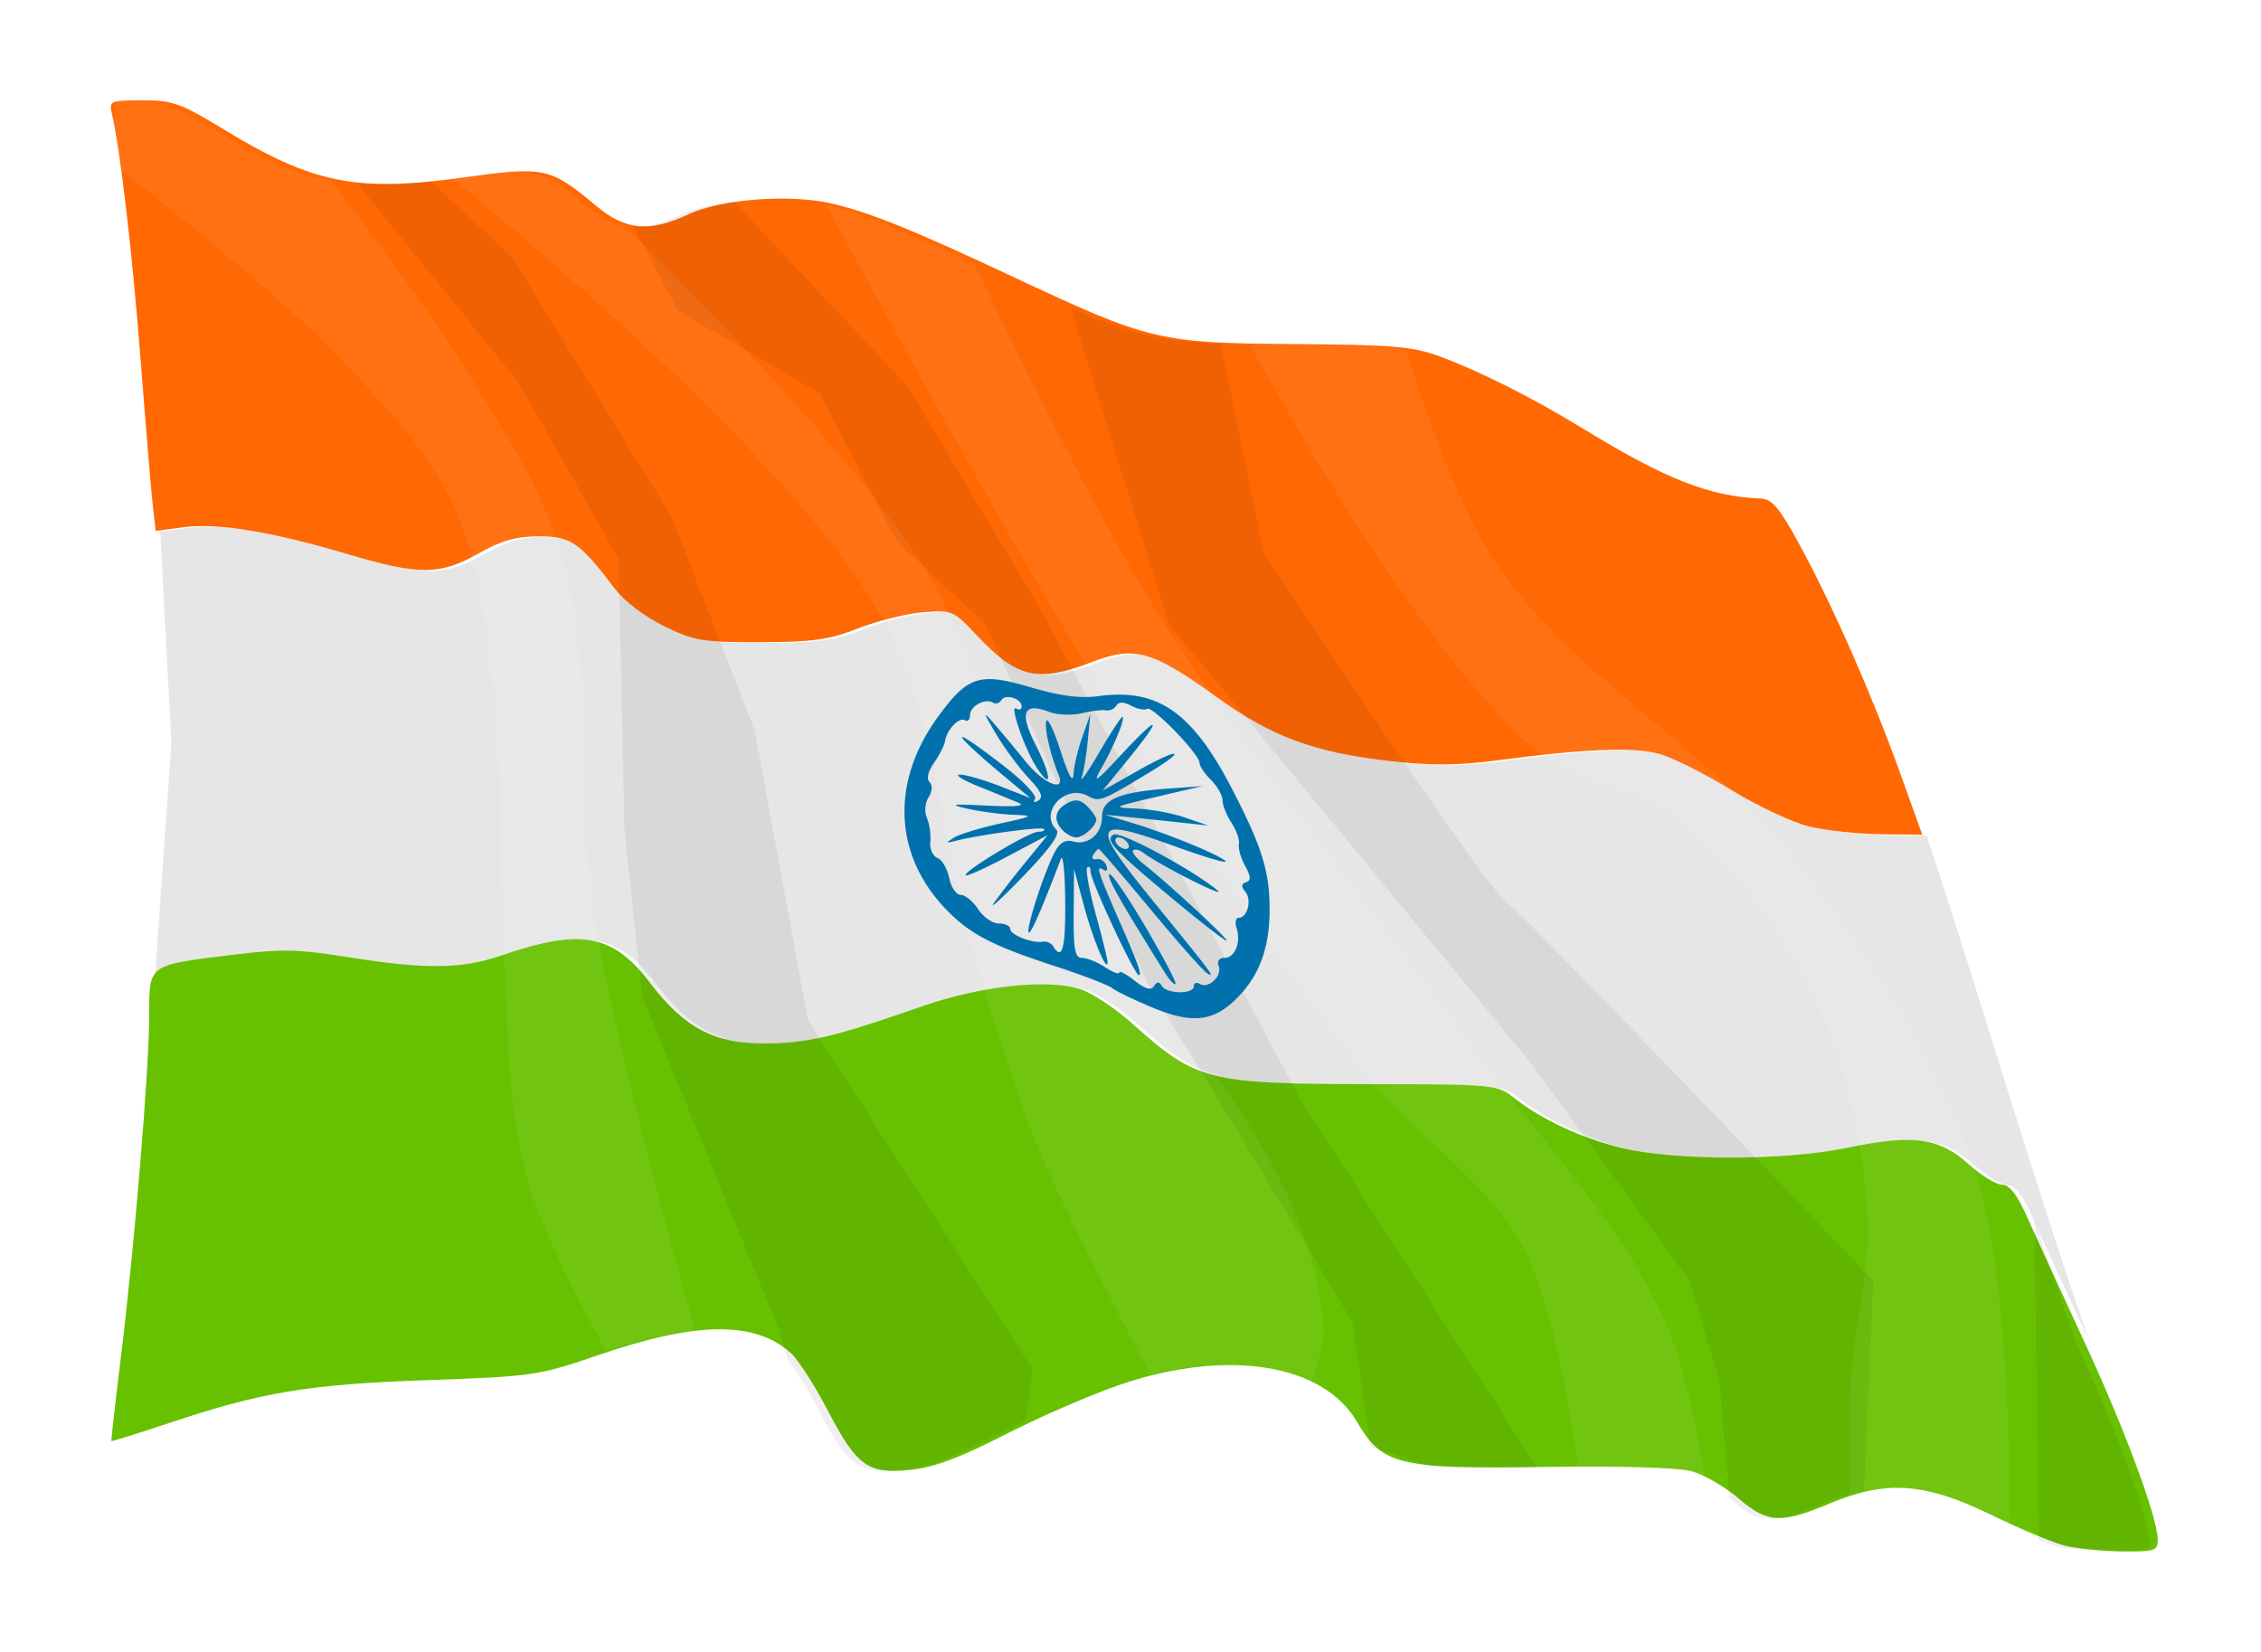
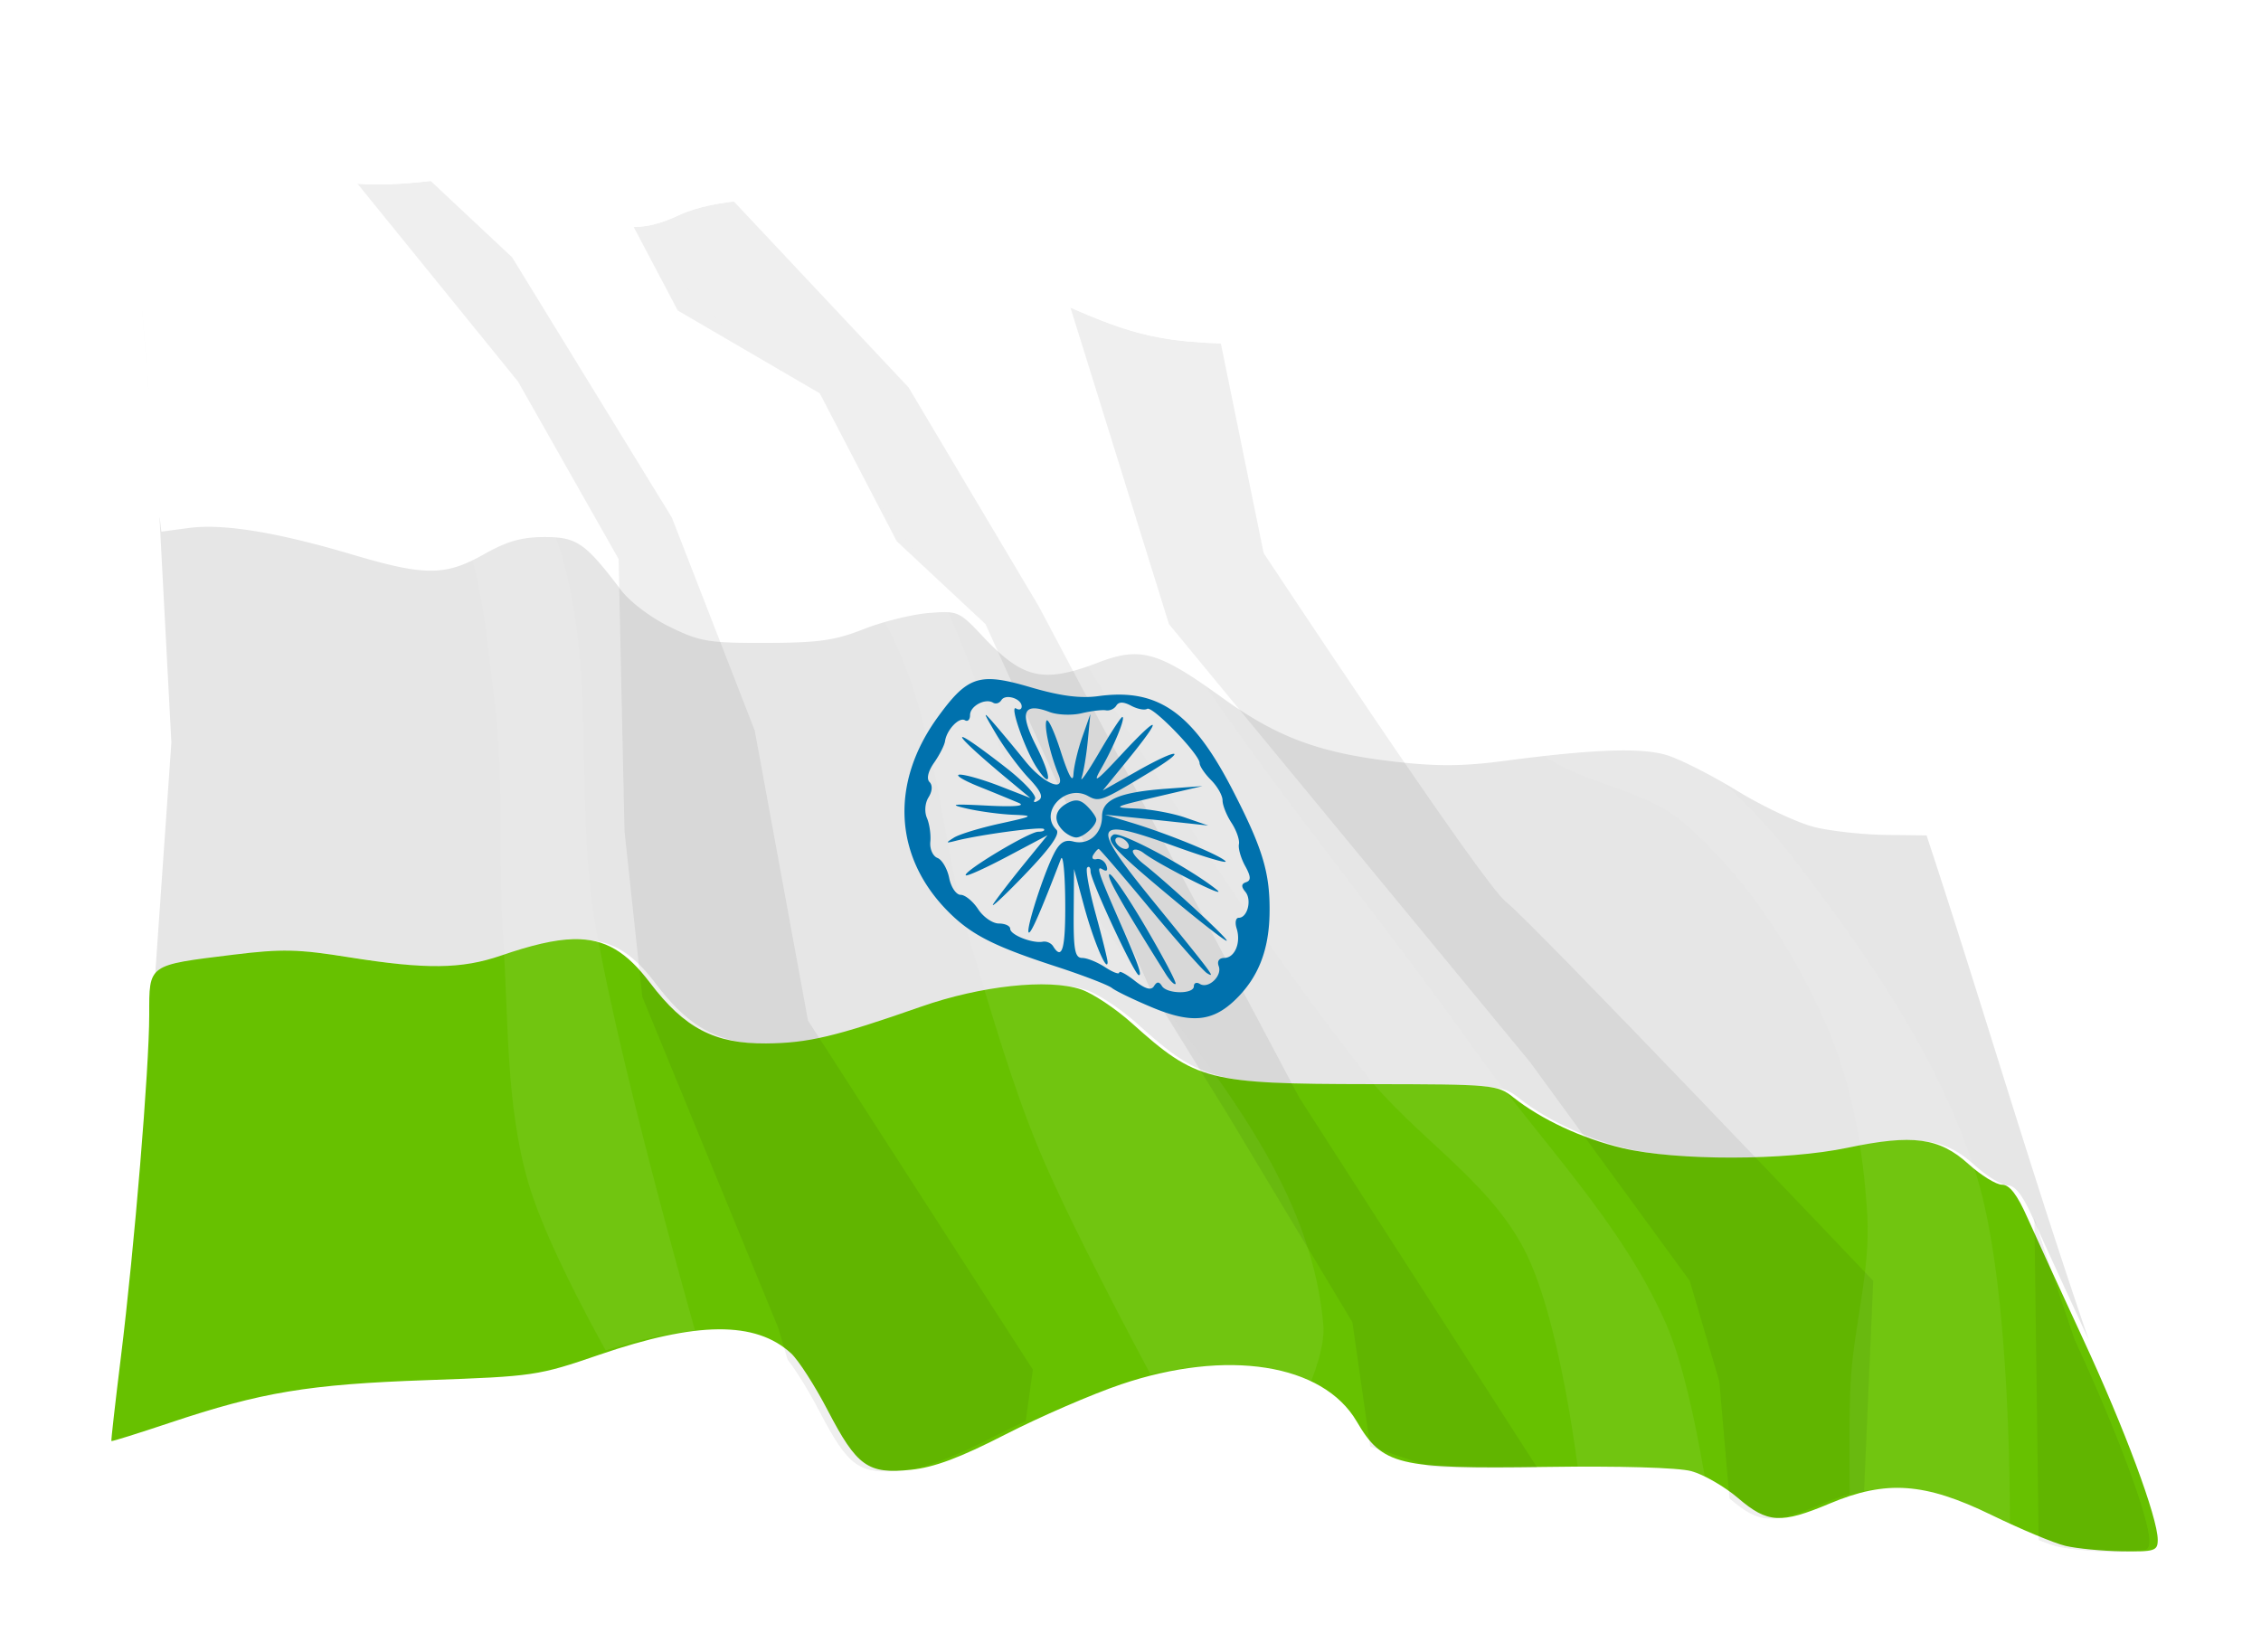
<svg xmlns="http://www.w3.org/2000/svg" width="425.829" height="311.175" viewBox="0 0 399.214 291.727">
  <defs>
    <filter id="b" x="-.043" width="1.086" y="-.054" height="1.109" color-interpolation-filters="sRGB">
      <feGaussianBlur stdDeviation="2.953" />
    </filter>
    <filter id="c" x="-.032" width="1.063" y="-.042" height="1.084" color-interpolation-filters="sRGB">
      <feGaussianBlur stdDeviation="2.258" />
    </filter>
    <clipPath clipPathUnits="userSpaceOnUse" id="a">
      <path d="M636.091 109.837c-2.765 0-2.899.059-2.652 1.122.737 3.176 1.787 12.2 2.506 21.517.443 5.747.917 11.406 1.052 12.576l.106.924h-.018l1.028 19.492-1.54 22.057.122.06c-.014.447-.016.95-.016 1.551 0 4.652-1.285 20.195-2.453 29.664-.49 3.968-.862 7.255-.828 7.305.034.05 2.299-.658 5.031-1.572 7.985-2.673 12.06-3.35 22.381-3.713 9.219-.325 9.589-.38 14.89-2.2 8.45-2.899 13.545-2.938 16.62-.132.637.581 2.069 2.809 3.183 4.951 2.529 4.86 3.48 5.542 7.196 5.158 2.046-.211 4.26-1.037 8.236-3.076 2.991-1.534 7.49-3.483 9.998-4.332 9.177-3.106 17.497-1.8 20.432 3.207 2.234 3.813 3.553 4.135 16.29 3.953 6.461-.092 11.572.054 12.727.365 1.062.286 2.89 1.34 4.06 2.342 2.542 2.175 3.708 2.245 7.932.467 4.893-2.06 8.243-1.825 14.016.984 2.56 1.246 5.453 2.456 6.432 2.688.978.232 3.178.443 4.888.47 2.845.047 3.11-.039 3.11-.995 0-1.923-2.878-9.665-6.471-17.409-5.77-16.81-10.645-33.97-15.865-49.086-2.406-6.702-5.884-14.602-8.707-19.777-1.78-3.262-2.393-3.989-3.403-4.03-4.425-.176-8.234-1.68-15.416-6.081-4.27-2.617-8.852-4.928-12.33-6.219-2.389-.887-4.009-1.025-12.69-1.09-11.677-.087-12.545-.292-24.13-5.724-8.918-4.182-12.507-5.64-15.88-6.45-3.59-.86-9.634-.42-12.48.91-3.415 1.598-5.469 1.41-8.036-.738-3.98-3.327-4.467-3.43-11.54-2.441-9.196 1.285-13.03.517-20.681-4.145-3.779-2.302-4.471-2.552-7.1-2.552z" />
    </clipPath>
  </defs>
  <path d="M23.304 37.348c.906 7.775 1.806 17.112 2.538 26.598.452 5.852.92 11.658 1.309 16.3-.388-4.642-.853-10.448-1.305-16.3-.732-9.485-1.635-18.822-2.542-26.598zm4.682 52.21l.215 1.881h-.036l2.092 39.696-3.134 44.918.246.124v.055c.17-5.82 1.673-5.886 14.813-7.501 8.538-1.05 11.49-.987 20.409.441 13.58 2.175 19.904 2.11 26.868-.286 5.304-1.825 9.405-2.824 12.807-2.9 5.672-.126 9.398 2.305 13.508 7.717 6.077 8.001 11.38 10.77 20.489 10.695 7.424-.06 12.256-1.204 27.357-6.491 10.528-3.687 22.412-4.977 28.213-3.063 2.045.675 6.11 3.375 9.033 5.998 11.337 10.178 13.417 10.708 41.963 10.744 21.74.026 22.553.103 25.329 2.307 4.946 3.928 12.22 7.312 19.323 8.993 9.551 2.26 28.809 2.229 39.731-.064 11.52-2.418 16.174-1.797 21.32 2.852 2.235 2.02 4.914 3.671 5.954 3.671 1.327 0 2.664 1.74 4.479 5.828 1.423 3.204 5.848 12.851 9.832 21.438-10.387-30.263-19.35-61.07-28.634-89.077l-7.092-.083c-4.031-.048-9.714-.662-12.629-1.368-2.914-.707-9.07-3.586-13.678-6.4-4.61-2.815-10.255-5.672-12.545-6.348-4.499-1.33-13.047-1.017-28.643 1.046-7.22.955-11.84.987-19.251.14-13.396-1.533-20.81-4.286-30.639-11.385-11.18-8.073-14.35-8.969-21.73-6.145-9.775 3.741-13.328 2.94-20.432-4.606-4.195-4.457-4.394-4.545-9.626-4.113-2.938.243-8.08 1.522-11.423 2.84-5.067 1.999-7.933 2.403-17.223 2.427-10.197.025-11.647-.218-17-2.833-3.359-1.64-7.026-4.409-8.611-6.503-6.315-8.34-7.776-9.355-13.492-9.355-4.034 0-6.616.736-10.704 3.043-6.819 3.848-10.418 3.855-23.224.051-13.3-3.95-22.812-5.503-28.822-4.705l-4.912.652-.501-4.332zm-.64 88.93c-.001.3-.008.519-.008.847 0 9.473-2.617 41.127-4.996 60.41-.997 8.081-1.756 14.775-1.686 14.876h.004c-.07-.1.69-6.799 1.686-14.88 2.38-19.283 4.996-50.933 4.996-60.406 0-.322.005-.55.005-.848zm100.484 56.397a38.728 38.728 0 00-4.407.306c7.791-.963 13.313.347 17.227 3.918-3.131-2.857-7.292-4.265-12.82-4.22zm14.06 5.688c1.475 1.98 3.541 5.347 5.243 8.62 2.253 4.33 3.893 7.03 5.656 8.634-1.763-1.603-3.399-4.305-5.652-8.635-1.701-3.27-3.771-6.638-5.246-8.62zm-79.665 4.069c-3.75.311-7.116.702-10.318 1.233 3.203-.532 6.567-.922 10.318-1.233zm-15.298 2.188c-4.95 1.077-9.928 2.545-16.025 4.586-4.781 1.6-8.282 2.695-9.38 2.963 1.102-.268 4.602-1.36 9.38-2.96 6.097-2.04 11.076-3.51 16.025-4.59zm190.866.843a16.237 16.237 0 012.737 3.468c.854 1.457 1.645 2.663 2.533 3.66-.887-.996-1.676-2.204-2.53-3.66a16.228 16.228 0 00-2.74-3.468zm-64.686 8.428c-2.438 1.122-4.488 1.94-6.317 2.518 1.83-.578 3.877-1.395 6.317-2.518zm71.913.422zm2.518 1.237c4.347 1.522 11.581 1.64 26.168 1.432 13.157-.188 23.566.11 25.918.743 2.162.583 5.884 2.728 8.27 4.77-2.386-2.042-6.108-4.191-8.27-4.773-2.352-.634-12.76-.932-25.918-.744-14.59.208-21.822.094-26.168-1.428zm88.401 5.123c-2.718.011-5.401.483-8.29 1.42 2.889-.937 5.571-1.415 8.29-1.42zm-14.84 3.95c-3.594 1.336-5.913 1.716-8.086 1.073 2.172.643 4.492.263 8.086-1.073zm35.456 2.684c3.95 1.786 7.638 3.262 9.132 3.616 1.494.354 4.388.684 7.211.851-2.823-.168-5.717-.5-7.21-.855-1.495-.354-5.184-1.827-9.133-3.612zm24.943 4.07c-.267.207-.676.337-1.305.417.63-.08 1.038-.21 1.305-.418z" fill="#e6e6e6" />
-   <path d="M25.147 17.717c-5.632 0-5.903.115-5.401 2.28 1.5 6.469 3.641 24.849 5.105 43.822.904 11.703 1.867 23.228 2.142 25.611l.5 4.332 4.913-.65c6.01-.798 15.523.755 28.822 4.704 12.807 3.804 16.405 3.795 23.224-.053 4.087-2.307 6.669-3.04 10.702-3.04 5.717 0 7.18 1.015 13.494 9.355 1.585 2.094 5.253 4.863 8.613 6.504 5.353 2.614 6.8 2.856 16.997 2.83 9.29-.023 12.158-.427 17.225-2.425 3.343-1.319 8.483-2.597 11.42-2.84 5.232-.433 5.432-.347 9.627 4.11 7.103 7.546 10.658 8.348 20.434 4.607 7.38-2.824 10.548-1.929 21.728 6.144 9.829 7.098 17.245 9.854 30.64 11.386 7.412.848 12.032.815 19.252-.14 15.596-2.063 24.143-2.374 28.642-1.045 2.29.676 7.934 3.532 12.543 6.347 4.61 2.814 10.765 5.694 13.679 6.4 2.914.707 8.598 1.322 12.63 1.37l7.328.085-3.91-10.892c-4.898-13.65-11.982-29.738-17.73-40.276-3.625-6.643-4.875-8.124-6.932-8.206-9.013-.36-16.77-3.42-31.395-12.384-8.695-5.329-18.025-10.035-25.108-12.665-4.865-1.807-8.164-2.09-25.842-2.221-23.782-.177-25.549-.596-49.142-11.659-18.162-8.516-25.47-11.484-32.342-13.132-7.309-1.754-19.618-.855-25.413 1.855-6.955 3.253-11.14 2.869-16.368-1.504-8.104-6.776-9.095-6.985-23.498-4.973-18.728 2.617-26.539 1.052-42.12-8.441-7.696-4.689-9.105-5.196-14.459-5.196z" fill="#ff6803" />
  <path d="M101.273 165.86c-3.402.076-7.505 1.073-12.81 2.897-6.963 2.396-13.283 2.465-26.864.29-8.918-1.428-11.871-1.493-20.41-.443-15.16 1.864-14.842 1.637-14.842 10.603 0 9.473-2.617 41.125-4.996 60.41-.997 8.08-1.756 14.775-1.686 14.876.07.102 4.68-1.34 10.245-3.202 16.26-5.443 24.561-6.82 45.58-7.56 18.774-.661 19.526-.772 30.322-4.477 17.206-5.905 27.582-5.989 33.844-.274 1.298 1.184 4.217 5.722 6.487 10.085 5.149 9.897 7.086 11.287 14.652 10.506 4.168-.43 8.675-2.115 16.774-6.268 6.091-3.123 15.254-7.092 20.36-8.82 18.689-6.326 35.634-3.666 41.61 6.532 4.551 7.765 7.235 8.417 33.175 8.048 13.157-.188 23.566.11 25.918.744 2.162.582 5.884 2.73 8.27 4.771 5.174 4.43 7.551 4.57 16.154.949 9.965-4.194 16.784-3.715 28.54 2.007 5.212 2.537 11.106 4.998 13.098 5.47 1.992.472 6.472.905 9.955.961 5.792.093 6.333-.08 6.333-2.028 0-3.916-5.86-19.682-13.177-35.452-3.985-8.588-8.409-18.235-9.832-21.44-1.815-4.087-3.152-5.826-4.479-5.826-1.04 0-3.719-1.652-5.954-3.671-5.145-4.649-9.801-5.271-21.32-2.853-10.923 2.293-30.181 2.324-39.732.065-7.104-1.68-14.377-5.066-19.323-8.994-2.776-2.204-3.591-2.279-25.331-2.306-28.546-.035-30.626-.568-41.963-10.746-2.922-2.624-6.986-5.322-9.032-5.997-5.8-1.915-17.682-.625-28.21 3.062-15.101 5.287-19.934 6.434-27.358 6.494-9.108.074-14.412-2.694-20.488-10.696-4.11-5.412-7.838-7.843-13.51-7.717z" fill="#67c100" />
  <g transform="translate(-1272.11 -205.943) scale(2.037)" clip-path="url(#a)" opacity=".7" fill-rule="evenodd">
    <path d="M634.745 107.135l-.725 7.98s13.659 10.486 19.587 16.684c3.811 3.985 7.841 8.054 10.156 13.059 2.488 5.38 2.914 11.525 3.627 17.41.814 6.725.255 13.552.725 20.31.488 7.034.204 14.27 2.175 21.04 2.268 7.786 10.883 21.761 10.883 21.761l5.078-3.627s-7.824-26.861-10.156-40.623c-1.785-10.533.11-21.67-2.902-31.92-1.769-6.018-5.39-11.358-8.705-16.683-4.755-7.637-15.96-21.764-15.96-21.764zm31.194 1.451l-8.705 2.903s33.22 25.254 43.525 42.798c5.081 8.65 5.063 19.42 7.98 29.018 1.78 5.853 3.462 11.759 5.803 17.41 3.104 7.493 10.881 21.762 10.881 21.762l10.156 3.627s3.943-6.574 3.627-10.154c-1.542-17.479-18.294-29.997-26.115-45.704-3.283-6.593-4.687-14.137-8.705-20.31-10.267-15.774-38.447-41.35-38.447-41.35zm24.664 0s17.667 33.304 27.566 49.328c7.685 12.44 15.627 24.778 24.664 36.272 4.233 5.383 10.629 9.156 13.784 15.234 3.54 6.821 5.078 22.489 5.078 22.489l11.607 4.351s-1.594-13.96-4.353-20.31c-3.877-8.921-11.056-16.007-16.684-23.94-9.32-13.137-19.897-25.428-28.293-39.174-7.497-12.274-19.586-38.447-19.586-38.447zm52.957 13.057l-13.783 3.629s15.254 29.843 27.566 40.623c3.661 3.205 9.364 3.36 13.057 6.53 5.397 4.63 9.463 10.902 12.332 17.41 2.295 5.207 3.301 11.001 3.627 16.683.278 4.853-1.21 9.655-1.451 14.51-.23 4.588 0 13.781 0 13.781l13.783 2.902s.585-23.707-2.9-34.82c-3.179-10.131-9.493-19.147-15.962-27.566-7.5-9.763-19.48-15.746-26.115-26.116-5.277-8.248-10.154-27.566-10.154-27.566z" opacity=".3" fill="#fff" filter="url(#b)" />
    <path d="M647.345 106.991l22.057 27.188 8.72 15.388.514 23.596 1.54 14.361 11.796 28.727 3.59 12.31 16.416 6.157 2.05-14.877-19.492-30.264-4.615-25.135-7.181-18.466-13.85-22.569-16.416-15.388-5.129-1.028zm26.16 2.565l9.746 18.466 12.31 7.182 6.67 12.824 7.694 7.182 14.363 31.803 6.668 10.771 10.772 17.953 1.539 10.772 16.928 5.642-23.082-35.906-22.57-42.574-11.286-18.98-15.902-16.926-6.154-7.696-7.696-.513zm40.012 6.156l5.129 16.414 7.181 23.084 31.29 37.957 13.85 18.98 2.564 8.721 1.027 11.797 11.285 3.078 1.026-23.596s-29.751-31.29-31.803-32.83c-2.052-1.538-21.031-30.263-21.031-30.263l-5.131-25.135-15.387-8.207zm87.201 81.558l.514 38.985 17.953-1.537-18.467-37.448z" opacity=".3" filter="url(#c)" />
  </g>
  <path d="M175.196 119.944c-3.877-.176-5.98 1.695-9.6 6.676-8.444 11.615-7.785 24.628 1.736 34.28 4.097 4.152 8.055 6.177 19.14 9.791 4.738 1.545 9.172 3.251 9.855 3.79.682.54 3.874 2.081 7.092 3.427 6.885 2.877 10.624 2.547 14.634-1.294 4.088-3.916 6.014-8.766 6.108-15.376.1-7.06-1.185-11.344-6.507-21.685-7.09-13.776-13.202-18.058-23.718-16.617-3.21.44-6.74-.025-12.043-1.585-2.805-.825-4.935-1.327-6.697-1.407zm3.065 3.172c1.015.1 2.133.777 2.133 1.647 0 .53-.443.69-.984.356-1.243-.768 1.554 7.26 3.637 10.44 2.74 4.181 2.647 1.589-.139-3.91-2.97-5.864-2.24-7.671 2.391-5.91 1.397.53 3.942.632 5.657.226 1.714-.407 3.653-.641 4.308-.521.654.12 1.48-.251 1.835-.825.44-.713 1.271-.708 2.63.018 1.092.585 2.361.832 2.82.548.935-.578 9.256 8.025 9.256 9.569 0 .542.912 1.896 2.026 3.01 1.115 1.115 2.027 2.728 2.027 3.584 0 .855.712 2.641 1.583 3.97.87 1.329 1.46 3.024 1.308 3.765-.151.741.34 2.466 1.094 3.833 1.027 1.861 1.07 2.585.17 2.884-.855.286-.892.773-.128 1.694 1.181 1.423.377 4.589-1.165 4.589-.535 0-.704.848-.375 1.883.803 2.531-.327 5.21-2.198 5.21-.9 0-1.294.59-.965 1.446.662 1.725-1.828 4.072-3.333 3.141-.582-.36-1.057-.17-1.057.42 0 1.424-4.755 1.383-5.64-.05-.503-.814-.887-.805-1.404.03-.493.798-1.545.497-3.42-.978-1.489-1.171-2.708-1.816-2.708-1.432 0 .383-1.124-.04-2.497-.94-1.374-.9-3.198-1.638-4.053-1.638-1.27 0-1.544-1.441-1.495-7.853l.061-7.852 1.783 6.603c1.602 5.933 4.065 11.801 4.145 9.875.02-.412-.92-4.213-2.08-8.445-1.162-4.232-1.845-7.96-1.52-8.285.325-.325.59-.014.59.694 0 1.605 7.775 18.303 8.522 18.303.604 0-.126-2.032-3.456-9.626-3.778-8.617-4.162-9.812-2.905-9.035.698.431.943.159.63-.702-.28-.774-1.058-1.283-1.727-1.13-.668.153-.926-.189-.573-.76.353-.57.779-1.038.945-1.038.167 0 4.264 4.774 9.107 10.608 4.842 5.835 9.353 10.939 10.023 11.341 1.578.947 1.174.407-9.712-12.98-11.09-13.64-10.63-14.738 3.968-9.454 5.497 1.99 9.54 3.174 8.985 2.631-1.196-1.17-10.283-4.877-16.714-6.82l-4.56-1.377 5.067.519c2.786.286 6.89.718 9.119.96l4.053.44-4.053-1.403c-2.23-.771-6.105-1.486-8.613-1.59-4.372-.18-4.227-.266 3.546-2.08l8.106-1.892-6.185.451c-8.54.623-11.546 1.906-11.546 4.924 0 3.045-2.385 5.117-5.08 4.412-1.504-.393-2.418.185-3.416 2.16-1.885 3.732-4.976 13.374-4.455 13.895.36.361 2.117-3.645 5.685-12.97.374-.976.717 2.33.764 7.345.077 8.442-.516 10.687-2.128 8.078-.354-.572-1.177-.938-1.832-.814-1.822.345-5.75-1.204-5.75-2.267 0-.52-.901-.945-2.003-.945s-2.75-1.14-3.663-2.533c-.913-1.394-2.304-2.533-3.09-2.533-.785 0-1.695-1.339-2.022-2.975-.328-1.636-1.261-3.23-2.074-3.542-.814-.312-1.379-1.595-1.256-2.851.122-1.256-.145-3.142-.594-4.19-.473-1.105-.353-2.65.284-3.67.669-1.072.735-2.128.169-2.694-.566-.566-.25-1.906.809-3.416.957-1.367 1.828-3.081 1.934-3.81.294-2.002 2.497-4.313 3.513-3.685.495.305.9-.106.9-.915 0-1.594 2.693-3.036 4.075-2.182.468.29 1.125.082 1.46-.459.27-.437.842-.585 1.451-.526zm14.255 2.997l-1.425 4.053c-.783 2.23-1.484 5.193-1.558 6.587-.087 1.648-.87.234-2.245-4.053-1.16-3.623-2.305-6.044-2.54-5.38-.404 1.133.685 5.922 2.165 9.518 1.319 3.205-2.638 1.6-5.844-2.37-1.764-2.186-4.26-5.187-5.545-6.67-2.061-2.378-2.016-2.16.373 1.862 1.49 2.508 4.063 5.99 5.717 7.738 2.18 2.305 2.663 3.393 1.751 3.957-.753.466-1.002.362-.617-.26.352-.57-1.97-3.07-5.163-5.552-10.435-8.116-10.23-6.733.3 2.028l4.028 3.352-5.357-2.085c-2.946-1.147-6.138-2.064-7.093-2.038-.954.026.545.967 3.331 2.09a526.32 526.32 0 017.093 2.908c1.272.544-.801.72-5.573.475-6.277-.322-6.894-.229-3.546.534 2.229.507 5.877.994 8.106 1.083 3.81.15 3.671.244-2.335 1.559-3.514.77-7.162 1.885-8.107 2.48-1.512.951-1.475 1.018.31.563 4.302-1.097 15.102-2.546 15.56-2.088.265.265-.177.481-.984.481-1.611 0-13.398 7.09-12.792 7.696.206.207 3.537-1.302 7.401-3.352l7.026-3.727-4.08 5.011c-2.244 2.756-4.69 5.923-5.435 7.037-.745 1.115 1.679-1.122 5.388-4.972 4.674-4.853 6.421-7.324 5.69-8.056-3.114-3.113 1.645-8.153 5.606-5.937 1.955 1.095 2.429.911 10.854-4.193 6.939-4.204 5.234-4.415-2.114-.262l-6.16 3.483 4.498-5.522c6.258-7.683 5.618-8.174-1.155-.885-4.497 4.838-5.234 5.354-3.612 2.522 2.273-3.967 4.376-9.108 3.725-9.108-.232 0-2.087 2.85-4.12 6.333-2.035 3.483-3.408 5.441-3.051 4.352.356-1.09.845-4.053 1.087-6.586zm-2.633 15.253c-.432.029-.9.194-1.453.49-2.23 1.194-2.516 3.052-.741 4.826.669.67 1.717 1.216 2.33 1.216 1.257 0 3.547-2.046 3.547-3.17 0-.405-.715-1.454-1.59-2.328-.75-.75-1.372-1.083-2.093-1.034zm7.058 5.981c-.155-.012-.269 0-.339.048-1.55.958-.07 2.566 10.427 11.318 4.897 4.084 9.193 7.424 9.545 7.424.653 0-10.273-10.108-14.635-13.54-1.32-1.038-2.16-2.13-1.865-2.425.295-.295 1.117-.089 1.827.456 2.783 2.136 15.322 8.448 12.943 6.515-4.36-3.543-15.591-9.621-17.903-9.795zm.557.551c.558 0 1.296.456 1.64 1.013.345.558.171 1.014-.386 1.014s-1.296-.456-1.64-1.014c-.345-.557-.171-1.013.386-1.013zm-1.55 6.48c-.038-.014-.069-.012-.087.011-.49.49 1.991 4.881 9.91 17.53.768 1.23 1.574 2.059 1.79 1.844.215-.216-2.2-4.793-5.366-10.172-2.968-5.044-5.659-8.998-6.246-9.21z" fill="#0071ad" />
</svg>